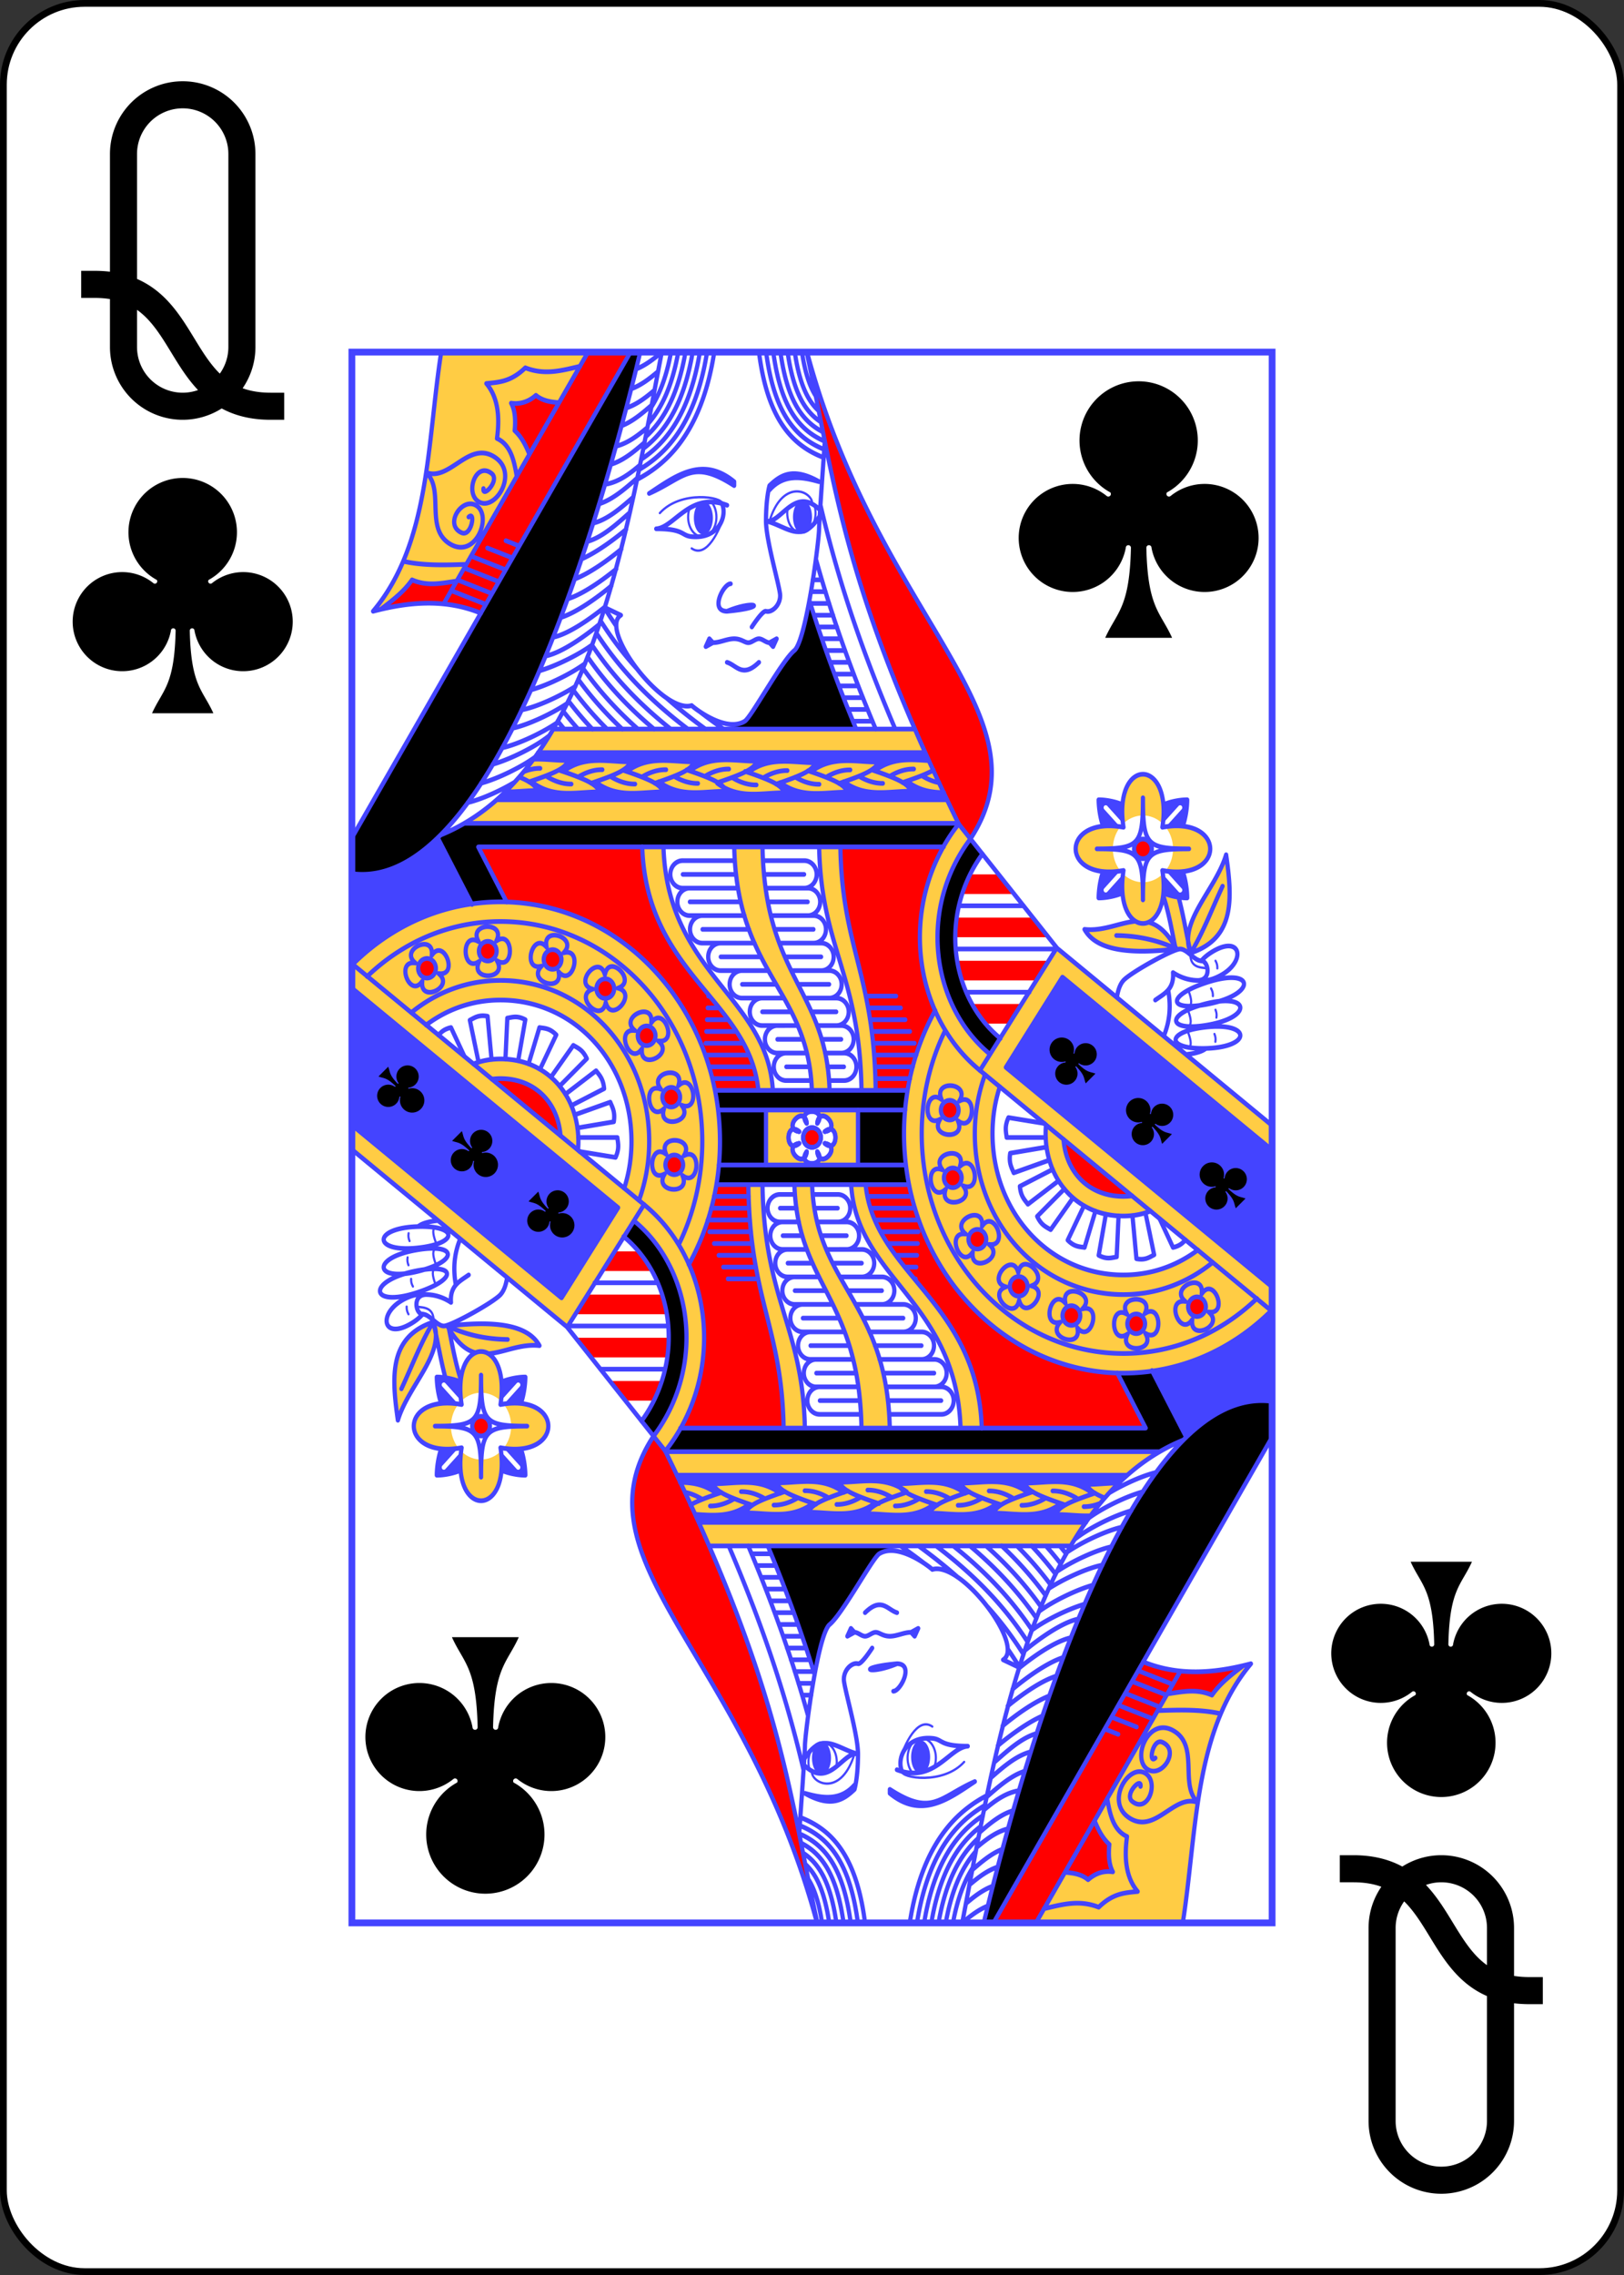
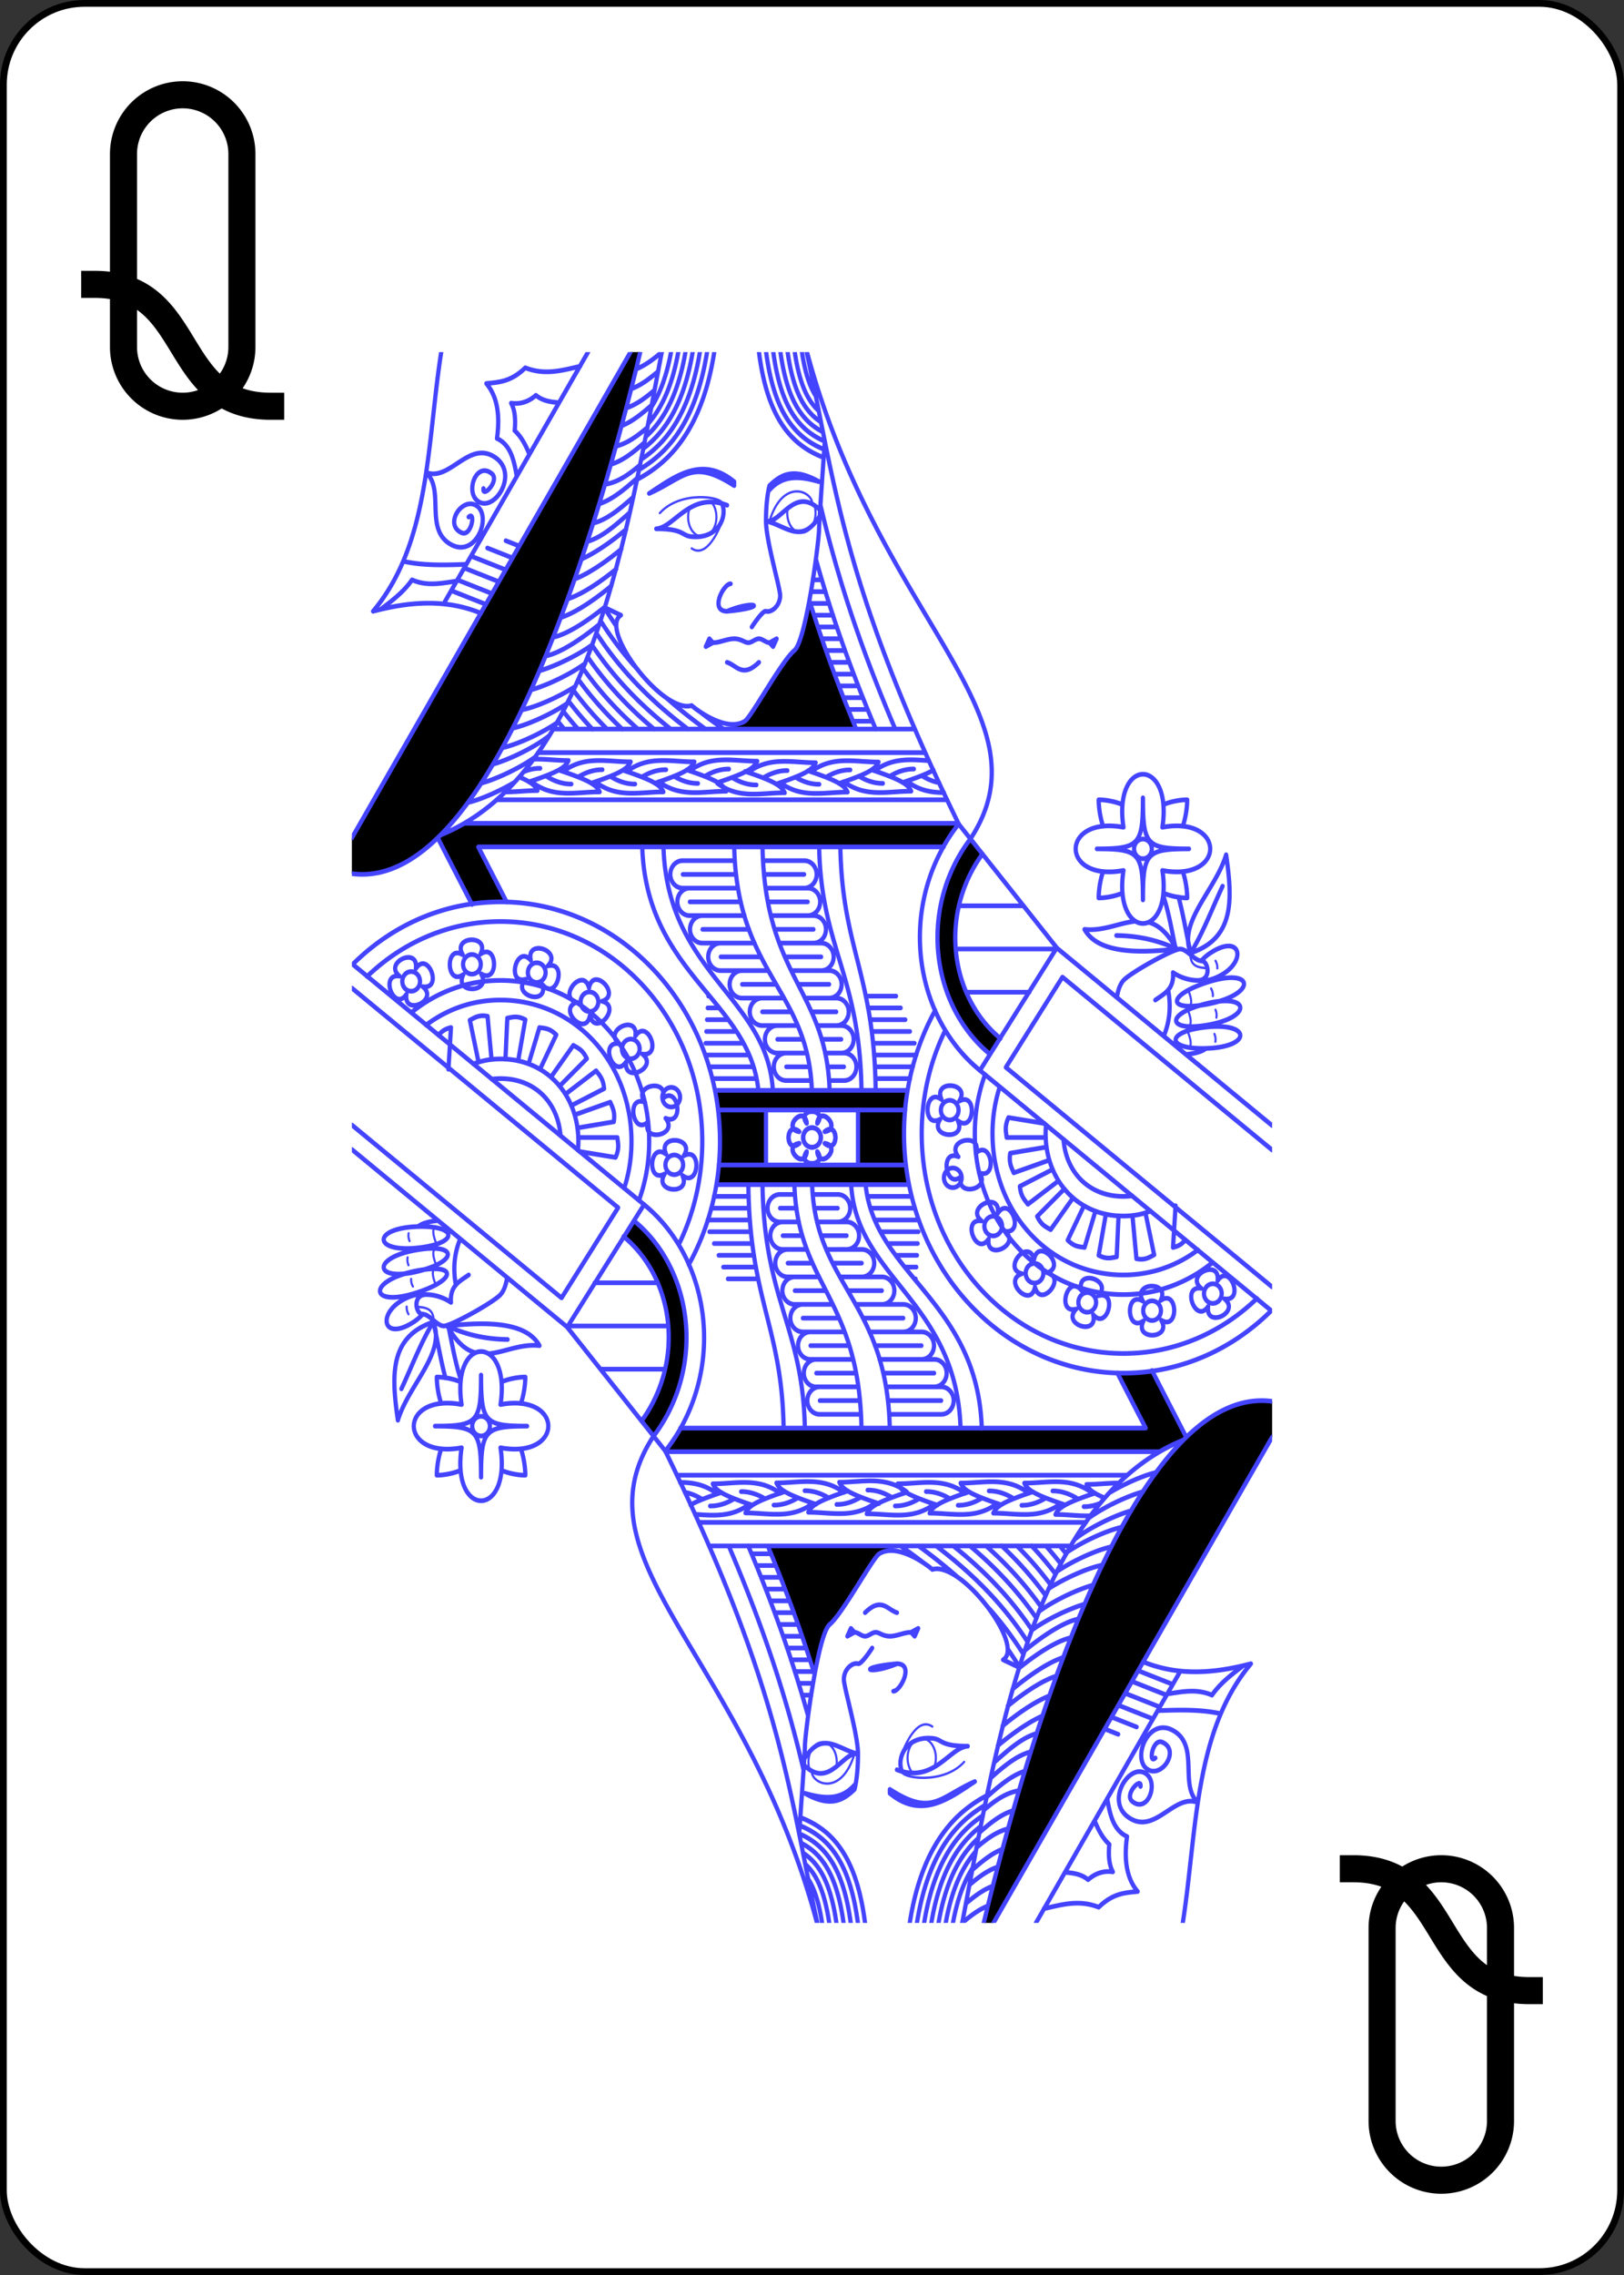
<svg xmlns="http://www.w3.org/2000/svg" xmlns:xlink="http://www.w3.org/1999/xlink" width="240" height="336" class="card" preserveAspectRatio="none" viewBox="-120 -168 240 336">
  <rect x="-120" y="-168" width="240" height="336" fill="#333333" stroke="none" />
  <defs>
    <symbol id="h" preserveAspectRatio="xMinYMid" viewBox="-500 -500 1000 1000">
      <path fill="none" stroke="#000" stroke-linecap="square" stroke-miterlimit="1.5" stroke-width="80" d="M-260 100c300 0 220 360 520 360M-175 0v-285a175 175 0 0 1 350 0v570a175 175 0 0 1-350 0Z" />
    </symbol>
    <symbol id="a" preserveAspectRatio="xMinYMid" viewBox="-600 -600 1200 1200">
-       <path d="M30 150c5 235 55 250 100 350h-260c45-100 95-115 100-350a10 10 0 0 0-20 0 210 210 0 1 1-74-201 10 10 0 0 0 14-14 230 230 0 1 1 220 0 10 10 0 0 0 14 14 210 210 0 1 1-74 201 10 10 0 0 0-20 0Z" />
-     </symbol>
+       </symbol>
    <symbol id="g" preserveAspectRatio="none" viewBox="0 0 1300 2000">
      <path fill="none" stroke="#44F" stroke-linecap="round" stroke-linejoin="round" stroke-width="3" d="M1184.474 767.204c.35 15.415 12.041 16.451 23.906 17.267m-26.929 27.27c3.625 9.318 6.247 17.207 2.045 21.087m-2.697 4.06c3.624 9.318 6.246 17.206 2.045 21.086m-2.045 6.656c3.624 9.318 6.246 17.206 2.045 21.086m30.873-75.44c1.874 2.948 2.833 6.142 2.593 9.658m3.69 17.471c1.457 3.175 1.974 6.47 1.26 9.92m-2.772 20.86c1.483 3.164 2.027 6.454 1.341 9.91M1220 775c1.874 2.948 2.833 6.142 2.593 9.658M435 205c29.854-29.76 89.915-20.22 87.766-12.15M480 250c21.575 13.39 40-25 45-40m65 5c17.561-51.28 55-40 60-25m-142.611.373C512.025 194.95 515 202.04 515 210c0 13.807-8.954 25-20 25s-20-11.193-20-25c0-4.329.88-8.4 2.429-11.95m176.057-2.61c.976 2.946 1.514 6.174 1.514 9.56 0 13.807-8.954 25-20 25s-20-11.193-20-25c0-2.248.237-4.427.683-6.5" />
      <use xlink:href="#a" width="90" height="90" transform="scale(1 .901) rotate(-45 1683.787 -650.808)" />
      <use xlink:href="#a" width="90" height="90" transform="scale(1 .901) rotate(-45 1840.947 -738.445)" />
      <use xlink:href="#a" width="90" height="90" transform="scale(1 .901) rotate(-45 2002.806 -818.48)" />
    </symbol>
    <symbol id="f" preserveAspectRatio="none" viewBox="0 0 1300 2000">
-       <path fill="none" stroke="#44F" stroke-linecap="round" stroke-linejoin="round" stroke-width="6" d="M1300 984.779 996.277 759.002m-995.08 20.56C56.29 730.138 129.566 700 210 700c171.208 0 310 136.553 310 305 0 57.29-16.055 110.892-43.98 156.687M1.931 780.02l410.831 305.396M513.054 940H784.32M1300 1190.265 923.935 910.712m71.904-152.243L887.238 914.584m116.51-118.734-79.783 114.688M857.2 600.858l138.618 157.643M886.75 914.2c-84.962-62.772-110.23-182.27-55.071-277.806a219.61 219.61 0 0 1 25.724-35.766m43.599 293.023c-74.41-55.386-96.537-160.12-47.672-244.758a196.282 196.282 0 0 1 20.404-28.981m130.466 176.13L1300 1015.93M916.148 873.919c-64.205-47.79-83.715-138.13-40.949-212.204a171.568 171.568 0 0 1 15.701-22.767M995.058 760H853.114m95.79-55H857.47m99.563 110h-89.114m-11.03-215H158.867m682.056-30H204.844M810 510H262.997m532.063-30H284.483M642.495.16C676.82 141.572 688.844 258.106 795.312 480c17.86 37.224 38.378 77.412 62.106 121.18M835.988 630H179.392m510.7.29c2.322 128.344 47.798 162.203 49.837 309.394M660.11 630.29c2.786 128.344 57.358 162.203 59.805 309.394m-139.813-309.57c3.4 166.063 90.389 181.846 94.73 309.83M540.125 630.107c4.041 161.398 104.662 181.69 109.68 309.838M440.176 630.1c5.674 161.472 146.941 190.921 154.51 309.865M410.168 629.718C415.8 791.533 561.637 825.511 574.25 939.976M517.651 965h263.766M509.15 925h62.516m-67.084-15h62.916m-68.365-15h62.156m-61.451-15h53.32m-52.351-15h42.537m-41.57-15h30.052m-29.084-15h16.242m220.46 90h48.93m-49.563-15h53.464m-54.566-15h59.408m-60.902-15h58.568m-60.4-15h53.879m-56.23-15h49.706m-52.54-15h46.019m-49.254-15h42.732m-264.986 0h1.69m773.084 385.026C1228.267 1248.566 1162.43 1275 1090 1275c-157.915 0-285-125.286-285-280 0-47.532 11.992-92.13 33.2-131.287m377.734 295.368C1180.984 1184.775 1137.86 1200 1090 1200c-118.247 0-210-91.356-210-205 0-26.728 5.074-51.778 14.4-74.884m207.659 154.16A98.326 98.326 0 0 1 1090 1075c-49.23 0-81.28-31.039-84.697-72.551m122.875 91.256c-11.593 4.074-24.306 6.295-38.178 6.295-65.355 0-110-46.117-110-105 0-3.776.184-7.432.545-10.984m214.543 159.189C1165.452 1163.257 1129.736 1175 1090 1175c-105.024 0-185-80.047-185-180 0-21.157 3.582-40.966 10.251-59.442M657.5 981.893c3.536-24.748 35.355 7.072 10.607 10.607 20-15 20 30 0 15 24.748 3.535-7.072 35.355-10.607 10.607 15 20-30 20-15 0-3.536 24.748-35.355-7.072-10.607-10.607-20 15-20-30 0-15-24.748-3.535 7.072-35.355 10.607-10.607-15-20 30-20 15 0v0m5 18.107a12.5 12.5 0 0 1-12.5 12.5 12.5 12.5 0 0 1-12.5-12.5 12.5 12.5 0 0 1 12.5-12.5 12.5 12.5 0 0 1 12.5 12.5v0M585 965v70M218.77 700.347l-40.142-70.248m-8.876 73.217-48.074-84.13M393.636 0 0 618.572m182.285-286.111C132.42 314.002 81.425 317.784 30 330c80.68-86.71 76.097-214.288 96.231-330.019M333.636 0 129.95 320.08M407.504-.494C347.657 225.87 197.332 687.942.002 664.067M437.92-.377c-48.183 224.09-98.68 536.286-312.233 615.102m14.684-311.021 48.889 17.46m-40.186-31.137 48.889 17.46m-39.26-32.593 48.89 17.46m-39.26-32.592 48.89 17.46M191.5 249.464l35.352 12.626m-9.352-21.912 18.98 6.78M41.885 326.783C57.688 315.967 73.403 305.062 85 290c21.74 8.59 42.457 4.21 63.307 1.516m-75.32-25.09c27.732 5.564 57.993 4.791 88.322 3.845m-55.958-116.504c25.887 22.417-3.06 72.378 34.649 91.233 36.056 18.028 59.083-37.958 35-50-20-10-45 25-20 35 14.131 5.652 20.131-28.64 10-20m-59.846-56.655c33.418 11.492 60.155-41.413 96.812-19.505 34.602 20.68-.183 70.226-23.296 56.412-19.193-11.471-3.156-51.381 18.73-35.696 12.37 8.866-13.3 32.383-11.472 19.194m47.025-15.329c-3.78-20.768-8.86-40.451-27.953-48.421 4.185-27.894 1.423-52.339-15-70 17.356-1.619 34.466-1.97 55-20 27.97 9.93 52.531 3.199 77.423-1.913m-71.645 112.064C245.718 118.856 239.783 108.146 230 100c1.504-14.349.287-26.396-5-35 8.496 1.206 21.772.599 35-10 8.99 6.928 20.596 8.627 32.671 9.386m101.824-17.5c13.934-4.564 26.21-13.093 38.204-22.301M387.56 71.24c14.724-4.38 27.57-13.257 40.103-22.878m-46.771 45.55c15.638-5.458 29.215-15.852 42.72-26.42m-50.69 52.46c16.64-3.748 30.812-13.406 44.6-23.982m-51.607 46.988c17.686-4.808 32.63-16.179 47.474-27.792m-55.862 53.275c18.785-2.66 34.356-13.013 49.436-24.542m-57.627 49.312c19.367-5.353 37.923-20.228 54.055-33.012m-62.58 57.627c20.311-4.34 39.846-19.82 56.769-33.234m-65.085 56.598c21.754-5.309 42.553-23.03 60.13-36.835m-68.21 59.166c21.962-8.66 47.288-25.829 63.013-37.795m-72.66 63.264c22.178-7.637 48.957-25.45 65.936-38.21m-75.948 63.53c22.09-6.185 50.267-24.47 68.662-38.076m-78.402 61.753c23.379-6.631 53.475-26.685 71.603-40.397m-82.384 65.53c22.643-4.32 53.99-24.473 73.969-39.227m-84.628 63.1c23.43-4.181 56.539-25.802 76.566-40.791m-85.34 59.673c24.058-6.308 56.529-20.98 74.84-33.277m-86.67 57.494c24.159-6.008 57.732-21.061 76.538-33.655m-89.718 59.146c21.064-3.606 53.839-17.136 75.832-29.886m-88.627 53.231c22.278-4.36 55.94-18.662 77.111-31.55m-91.729 56.474c22.428-4.476 56.123-18.85 77.147-31.73m-90.402 52.679c26.144-6.728 62.615-23.588 79.85-36.518m-96.412 60.66c24.045-5.903 57.634-20.912 76.61-33.53m-95.367 58.145c19.156-4.09 45.852-14.943 66.056-25.885m432.016-353.127c20.527 78.558 49.89 167.389 105.544 285.038m-99.268-366.296C665.263 149.955 660 217.745 660 225c0 15-18.164 142.538-35 155-17.901 13.25-60.727 84.764-70 90-25.806 14.57-68.62-14.676-75-20-40.525 11.388-131.542-97.081-100-115l-23.233-9.957m299.098-60.225c19.063 61.807 45.052 131.477 84.196 215.326M646.267 316.05c16.73 48.809 37.961 102.625 66.08 163.751m23.077-9.8H707.98m20.586-15h-27.271m20.601-15H694.61m20.729-15h-27.11m20.75-15h-26.994m20.737-15h-26.98m20.956-15h-26.806m20.853-15h-26.652m21.127-15h-26.82m21.32-15h-26.68m21.18-15h-26.54m21.342-15h-20.006m14.841-15h-12.789M403.081 403.57c-18.422-18.29-35.836-38.597-51.878-61.653m148.444 138.168c-18.847-12.399-37.352-25.483-55.242-39.8m30.36 39.804c-47.3-32.467-91.934-70.275-129.443-122.353m105.179 122.33c-40.394-29.087-78.457-62.841-111.306-107.038m87.88 107.123c-33.897-25.697-65.875-55.24-94.156-92.186m71.145 92.047c-27.67-22.177-53.863-47.313-77.567-77.435m55.644 77.61c-22.013-18.661-42.964-39.45-62.318-63.437m40.674 63.27c-16.626-14.96-32.567-31.29-47.58-49.479m26.999 49.678c-11.772-11.229-23.16-23.225-34.075-36.172m13.697 35.966a452.267 452.267 0 0 1-21.063-22.871m1.508 22.885a448.413 448.413 0 0 1-9.163-10.177m82.606-121.223a437.787 437.787 0 0 1-16.237-22.58M525 480c-11.007-6.987-21.924-14.154-32.698-21.608M400 550c-11.508.084-22.758-3.17-33.797-9.171m-21.337 6.983c30.73 20.833 63.195 12.01 95.134 12.188-4.364-9.305-15.999-15.118-55.824-27.242m59.589-1.052c-11.508-.084-22.758 3.17-33.797 9.172m-21.337-6.984c30.73-20.833 63.195-12.01 95.134-12.188-4.364 9.305-15.999 15.118-55.824 27.242m60.856.223c-11.508.085-22.758-3.17-33.797-9.171m-21.337 6.983c30.73 20.833 63.195 12.011 95.134 12.188-4.365-9.304-15.999-15.118-55.825-27.241m59.59-1.052c-11.508-.085-22.758 3.17-33.797 9.17m-21.337-6.983c30.73-20.832 63.195-12.01 95.134-12.187-4.365 9.304-15.999 15.118-55.825 27.241m54.632 2.987c-11.508.084-22.758-3.17-33.797-9.171m-21.337 6.983c30.73 20.833 63.195 12.01 95.134 12.188-4.365-9.305-15.999-15.118-55.825-27.242m59.59-1.052c-11.508-.084-22.758 3.17-33.797 9.171M560 535c30.73-20.833 63.195-12.01 95.134-12.188-4.365 9.305-15.999 15.118-55.825 27.242m60.856.223c-11.507.085-22.758-3.17-33.796-9.171m-21.337 6.983c30.729 20.833 63.195 12.01 95.133 12.188-4.364-9.305-15.998-15.118-55.824-27.241m59.59-1.053c-11.508-.084-22.759 3.17-33.797 9.172m-21.337-6.984c30.729-20.832 63.195-12.01 95.133-12.188-4.364 9.305-15.998 15.119-55.824 27.242m61.926-.103c-11.508.085-22.758-3.17-33.797-9.17m-21.337 6.983c30.73 20.832 63.195 12.01 95.134 12.187-4.365-9.304-15.999-15.118-55.825-27.241m59.59-1.052c-11.508-.085-22.758 3.17-33.797 9.171m-21.337-6.983c24.743-16.775 50.612-14.323 76.425-12.824m6.442 11.997c-8.332 4.473-21.699 9.226-43.558 15.88M310 550c-11.508.084-22.758-3.17-33.797-9.171m-21.337 6.983c30.73 20.833 63.195 12.01 95.134 12.188-4.364-9.305-15.999-15.118-55.824-27.242m59.589-1.052c-11.508-.084-22.758 3.17-33.797 9.172m-21.337-6.984c30.73-20.833 63.195-12.01 95.134-12.188-4.364 9.305-15.999 15.118-55.824 27.242m-81.051-30.57c16.295-.55 32.754 1.71 49.076 1.62-4.365 9.304-15.999 15.118-55.825 27.241m15.825-17.242c-7.814-.057-15.508 1.425-23.098 4.26m-24.292 25.74c14.509-.011 29.121-1.786 43.625-1.706-2.956-6.3-9.244-11-25.362-17.142m592.724 7.134c-7.888-1.32-15.66-4.163-23.328-8.332m-21.337 6.984c16.734 11.344 33.982 13.895 51.38 13.894m145.15 451.33L930 1020c-2.197 12.537 1.914 18.21 5 25l50.346-16.208m4.7 11.785-46.358 21.575c1.13 12.677 6.571 17.091 11.312 22.848l43.33-29.894m8.274 10.27-38.486 35.02c5.78 11.34 12.476 13.403 19.023 16.974l31.678-40.556m15.46 9.975-23.009 43.889c9.355 8.63 16.35 8.244 23.73 9.322l15.424-46.379m14.7 3.961L1055 1150c11.46 5.538 18.041 3.134 25.415 2.02l2.627-52.328m19.638-.41 5.642 55.094c12.536 2.204 18.212-1.903 25.003-4.985l-12.3-53.516M978.19 982.094l-50.64-7.461c-5.776 11.342-3.51 17.971-2.55 25.367h55.238m-123.224-33.837a12.5 12.5 0 0 1-13.44 11.483 12.5 12.5 0 0 1-11.483-13.44 12.5 12.5 0 0 1 13.44-11.483 12.5 12.5 0 0 1 11.483 13.44v0m-25.901 10.505c-26.097 12.998-21.794-41.833 1.956-24.923-12.998-26.097 41.833-21.794 24.923 1.956 26.097-12.998 21.794 41.834-1.956 24.923 12.998 26.098-41.833 21.794-24.923-1.956v0m30.079 72.445a12.5 12.5 0 0 1-10.094 14.512 12.5 12.5 0 0 1-14.512-10.093 12.5 12.5 0 0 1 10.093-14.513 12.5 12.5 0 0 1 14.513 10.094v0m-22.397 16.722c-21.955 19.182-31.677-34.952-4.419-24.607-19.183-21.955 34.952-31.676 24.606-4.418 21.956-19.183 31.677 34.951 4.42 24.606 19.182 21.955-34.952 31.676-24.607 4.419v0m56.286 58.754a12.5 12.5 0 0 1-6.573 16.41 12.5 12.5 0 0 1-16.41-6.573 12.5 12.5 0 0 1 6.572-16.41 12.5 12.5 0 0 1 16.41 6.573v0m-18.064 21.329c-17.08 23.627-38.723-26.936-9.837-22.983-23.628-17.081 26.935-38.723 22.983-9.837 17.08-23.628 38.723 26.935 9.837 22.983 23.627 17.08-26.936 38.723-22.983 9.837v0m73.467 34.476a12.5 12.5 0 0 1 .62 17.667 12.5 12.5 0 0 1-17.666.62 12.5 12.5 0 0 1-.62-17.666 12.5 12.5 0 0 1 17.666-.62v0m-7.902 26.81c-6.074 28.515-46.306-8.987-18.288-17.046-28.515-6.074 8.987-46.306 17.046-18.288 6.074-28.515 46.306 8.987 18.288 17.046 28.515 6.074-8.987 46.306-17.046 18.288v0m77.419 7.49a12.5 12.5 0 0 1 8.413 15.548 12.5 12.5 0 0 1-15.547 8.414 12.5 12.5 0 0 1-8.413-15.547 12.5 12.5 0 0 1 15.547-8.414v0m4.847 27.527c7.242 28.241-45.47 12.547-23.96-7.133-28.242 7.243-12.548-45.47 7.133-23.96-7.243-28.242 45.47-12.548 23.96 7.133 28.241-7.243 12.547 45.47-7.133 23.96v0m82.735-17.506a12.5 12.5 0 0 1 12.908 12.077 12.5 12.5 0 0 1-12.078 12.909 12.5 12.5 0 0 1-12.908-12.078 12.5 12.5 0 0 1 12.078-12.908v0m13.324 24.57c15.823 24.488-39.147 26.316-24.986.831-24.488 15.823-26.317-39.146-.832-24.986-15.823-24.487 39.147-26.316 24.987-.831 24.487-15.823 26.315 39.147.83 24.986v0m68.106-45.35a12.5 12.5 0 0 1 16.367 6.68 12.5 12.5 0 0 1-6.681 16.367 12.5 12.5 0 0 1-16.367-6.681 12.5 12.5 0 0 1 6.681-16.367v0m21.21 18.205c23.514 17.236-27.19 38.545-23.048 9.686-17.236 23.514-38.545-27.19-9.686-23.048-23.514-17.236 27.19-38.545 23.048-9.686 17.236-23.514 38.544 27.19 9.686 23.048v0m-69.045-118.563L1160 1140c9.205-1.875 13.674-5.58 17.47-9.545M642.958.142c101.868 342.195 345.912 461.413 230.776 619.77M1090 605c-15-90 70-90 55 0 90-15 90 70 0 55 15 90-70 90-55 0-90 15-90-70 0-55v0m27.5-37.5c0 60 5 65 65 65-60 0-65 5-65 65 0-60-5-65-65-65 60 0 65-5 65-65v0m12.5 65a12.5 12.5 0 0 1-12.5 12.5 12.5 12.5 0 0 1-12.5-12.5 12.5 12.5 0 0 1 12.5-12.5 12.5 12.5 0 0 1 12.5 12.5v0m-68.718-28.86C1057.788 595.19 1055 581.2 1055 570c11.201 0 25.19 2.788 33.64 6.282m57.72 0c8.45-3.494 22.439-6.282 33.64-6.282 0 11.201-2.788 25.19-6.282 33.64m-112.436 57.72C1057.788 669.81 1055 683.8 1055 695c11.201 0 25.19-2.788 33.64-6.282m57.72 0c8.45 3.494 22.439 6.282 33.64 6.282 0-11.201-2.788-25.19-6.282-33.64m-93 160.423c1.01-6.686 3.44-15.94 9.282-21.783 10-10 70-40 80-40s20 15 30 15 15 25-5 25-35-10-35-10c1.742 21.62-12.85 27.104-25 35m18.114-12.771c4.683 23.139 1.313 41.743-5.947 58.157M1200 805c75-25 81.847 11.93 10 25-55 10.005-59.523-8.492-10-25v0m-1.8 26.716c70.635-18.93 77.553 15.292 8.552 25.39-52.822 7.73-56.804-12.458-8.552-25.39v0m1.096 28.595c71.882-9.683 74.715 25.171 5.475 26.3-53.004.864-54.577-19.685-5.475-26.3v0m.6-85.086c3.317-3.587 7.775-7.17 13.406-10.444 45.03-26.181 52.14 14.277 7.593 31.666-9.145 3.569-16.143 4.233-20.895 2.949M1185 765c-18.207-39.306 35-80 50-125 8.442 53.825 13.58 106.05-50 125v0m0 0c17.822-26.387 30.237-56.503 45-85m-104.14 46.04c13.272 3.425 26.206 12.942 39.14 33.96-62.532 6.437-112.583 3.272-130-25 25.777 2.578 48.897-8.134 70.729-10.21M1165 760c-24.02-10.251-51.599-16.772-85-17.184m-413.482-608.5c-18.879-6.562-35.786-16.162-50.088-31.494-19.19-20.57-34.207-52.086-41.326-102.76m92.18 123.927c-16.648-6.091-31.147-14.702-43.542-27.989-17.305-18.55-31.528-47.449-38.528-95.88m82.87 113.503c-14.338-5.566-26.503-13.16-37.03-24.443C615.61 72.623 602.197 46.31 595.33.175m67.196 88.792c-6.295-3.644-11.793-8.014-16.845-13.43C633.874 62.881 622.123 41.64 615.573.255m49.737 101.366c-10.353-4.768-19.137-10.896-26.943-19.264-13.611-14.59-26.2-38.348-32.918-82.136m54.002 74.55a64.334 64.334 0 0 1-6.459-6.056C642.96 57.96 632.065 39.195 625.703.27M511.871.155c-9.112 52.945-27.571 93.811-54.968 123.18-16.31 17.485-34.99 29.932-54.087 38.913M501.725.145c-8.96 50.73-26.61 89.007-52.135 116.369-13.336 14.296-28.342 25.032-43.923 33.185M491.572.122c-8.794 48.479-25.623 84.196-49.294 109.571-10.329 11.072-21.714 19.879-33.646 26.941M481.414.081c-8.613 46.192-24.607 79.376-46.449 102.79a139.304 139.304 0 0 1-23.16 19.91m11.371-52.895c11.807-16.758 21.41-39.17 27.669-69.743M471.25.019c-8.414 43.869-23.563 74.554-43.598 96.032a129.297 129.297 0 0 1-12.635 11.848M461.061.045c-8.456 42.736-23.376 71.372-42.434 90.983m236.61-35.342c-7.089-9.922-14.48-26.146-19.421-55.545M401.712 21.587C414.795 16.883 426.445 8.747 437.84 0M420 180c37.87-22.798 75.447-48.05 120-15v5c-60-35-70-10-120 10v0m170-10-.003 5.472C610 155 635.344 158.686 660 165c-37.171-18.904-54.466-8.26-70 5v0m0 0s-5 15-5 45c0 25 20 85 20 95 0 13.032-12.277 22.123-20 20-4.821-1.326-20 20-20 20m-30-55c-10 0-30 35-5 35 40-15 60-5 0 0m-25 35-5 10 10-5-5-5v0m95 0-5 10-5-5 10-5v0m-90 5c10 0 20-5 30-5s15 5 20 5 10-5 15-5 10 5 15 5m-60 25c13.51 3.754 21.865 20.5 45 0m-45-200c-52.197-18.082-74.36 28.531-100 30 40 0 35.054 8.73 50 10 38.304 3.254 50.908-26.427 42.668-42.342M660 200c-35-30-55 20-75 15 29.24 6.592 50 30 75-5m502.673 545.563c-4.947-21.883-9.234-43.761-16.584-63.76M1185 765c-6.227-23.877-10.324-48.418-17.233-71.138m38.081 193.091c-6.148 4.442-17.953 6.432-27.298 7.323M582.36 665h56.466m-50.994 35h55.961m-46.461 35h54.646m-40.238 35h51.09m-32.557 35h43.852m-24.943 35h34.96m-20.456 35h27.431m-19.234 35h23.13M584.552 682.5h54.275c9.762.138 17.75-7.737 17.75-17.5s-7.988-17.638-17.75-17.5H582.36m9.666 70h51.768c9.762.138 17.75-7.737 17.75-17.5s-7.988-17.638-17.75-17.5h-55.961m16.066 70h48.08c9.762.138 17.75-7.737 17.75-17.5s-7.988-17.638-17.75-17.5h-54.646m23.35 70h42.148c9.762.138 17.75-7.737 17.75-17.5s-7.988-17.638-17.75-17.5h-51.09m28.246 70h34.139c9.762.138 17.75-7.737 17.75-17.5s-7.988-17.638-17.75-17.5h-43.852m26.914 70h26.956c9.761.138 17.749-7.737 17.749-17.5s-7.988-17.638-17.75-17.5h-34.96m19.373 70h22.562c9.762.138 17.75-7.737 17.75-17.5s-7.988-17.638-17.75-17.5h-27.431m10.425 70h20.903c9.761.138 17.749-7.737 17.749-17.5s-7.988-17.638-17.75-17.5h-23.13M467.6 665h75.16m-65.219 35h71.77m-53.875 35h65.54m-39.814 35h56.842m-26.58 35h47.914m-19.48 35h40.912m-19.52 35h35.867m-23.322 35h32.81M541.008 647.5H467.6c-9.762-.138-17.75 7.737-17.75 17.5s7.988 17.638 17.75 17.5h75.16m2.69 0H477.54c-9.762-.138-17.75 7.737-17.75 17.5s7.988 17.638 17.75 17.5h71.77m5.273 0h-59.148c-9.762-.138-17.75 7.737-17.75 17.5s7.988 17.638 17.75 17.5h65.54m7.817 0h-47.63c-9.763-.138-17.75 7.737-17.75 17.5s7.987 17.638 17.75 17.5h56.84m10.364 0h-36.943c-9.762-.138-17.75 7.737-17.75 17.5s7.988 17.638 17.75 17.5h47.914m11.053 0h-30.534c-9.761-.138-17.749 7.737-17.749 17.5s7.988 17.638 17.75 17.5h40.912m9.019 0H601.25c-9.762-.138-17.75 7.737-17.75 17.5s7.988 17.638 17.75 17.5h35.867m5.516 0h-28.838c-9.762-.138-17.75 7.737-17.75 17.5s7.988 17.638 17.75 17.5h32.81" />
+       <path fill="none" stroke="#44F" stroke-linecap="round" stroke-linejoin="round" stroke-width="6" d="M1300 984.779 996.277 759.002m-995.08 20.56C56.29 730.138 129.566 700 210 700c171.208 0 310 136.553 310 305 0 57.29-16.055 110.892-43.98 156.687M1.931 780.02l410.831 305.396M513.054 940H784.32M1300 1190.265 923.935 910.712m71.904-152.243L887.238 914.584m116.51-118.734-79.783 114.688M857.2 600.858l138.618 157.643M886.75 914.2c-84.962-62.772-110.23-182.27-55.071-277.806a219.61 219.61 0 0 1 25.724-35.766m43.599 293.023c-74.41-55.386-96.537-160.12-47.672-244.758a196.282 196.282 0 0 1 20.404-28.981m130.466 176.13L1300 1015.93M916.148 873.919c-64.205-47.79-83.715-138.13-40.949-212.204a171.568 171.568 0 0 1 15.701-22.767M995.058 760H853.114m95.79-55H857.47m99.563 110h-89.114m-11.03-215H158.867m682.056-30H204.844M810 510H262.997m532.063-30H284.483M642.495.16C676.82 141.572 688.844 258.106 795.312 480c17.86 37.224 38.378 77.412 62.106 121.18M835.988 630H179.392m510.7.29c2.322 128.344 47.798 162.203 49.837 309.394M660.11 630.29c2.786 128.344 57.358 162.203 59.805 309.394m-139.813-309.57c3.4 166.063 90.389 181.846 94.73 309.83M540.125 630.107c4.041 161.398 104.662 181.69 109.68 309.838M440.176 630.1c5.674 161.472 146.941 190.921 154.51 309.865M410.168 629.718C415.8 791.533 561.637 825.511 574.25 939.976M517.651 965h263.766M509.15 925h62.516m-67.084-15h62.916m-68.365-15h62.156m-61.451-15h53.32m-52.351-15h42.537m-41.57-15h30.052m-29.084-15h16.242m220.46 90h48.93m-49.563-15h53.464m-54.566-15h59.408m-60.902-15h58.568m-60.4-15h53.879m-56.23-15h49.706m-52.54-15h46.019m-49.254-15h42.732m-264.986 0h1.69m773.084 385.026C1228.267 1248.566 1162.43 1275 1090 1275c-157.915 0-285-125.286-285-280 0-47.532 11.992-92.13 33.2-131.287m377.734 295.368C1180.984 1184.775 1137.86 1200 1090 1200c-118.247 0-210-91.356-210-205 0-26.728 5.074-51.778 14.4-74.884m207.659 154.16A98.326 98.326 0 0 1 1090 1075c-49.23 0-81.28-31.039-84.697-72.551m122.875 91.256c-11.593 4.074-24.306 6.295-38.178 6.295-65.355 0-110-46.117-110-105 0-3.776.184-7.432.545-10.984m214.543 159.189C1165.452 1163.257 1129.736 1175 1090 1175c-105.024 0-185-80.047-185-180 0-21.157 3.582-40.966 10.251-59.442M657.5 981.893c3.536-24.748 35.355 7.072 10.607 10.607 20-15 20 30 0 15 24.748 3.535-7.072 35.355-10.607 10.607 15 20-30 20-15 0-3.536 24.748-35.355-7.072-10.607-10.607-20 15-20-30 0-15-24.748-3.535 7.072-35.355 10.607-10.607-15-20 30-20 15 0v0m5 18.107a12.5 12.5 0 0 1-12.5 12.5 12.5 12.5 0 0 1-12.5-12.5 12.5 12.5 0 0 1 12.5-12.5 12.5 12.5 0 0 1 12.5 12.5v0M585 965v70M218.77 700.347l-40.142-70.248m-8.876 73.217-48.074-84.13M393.636 0 0 618.572m182.285-286.111C132.42 314.002 81.425 317.784 30 330c80.68-86.71 76.097-214.288 96.231-330.019M333.636 0 129.95 320.08M407.504-.494C347.657 225.87 197.332 687.942.002 664.067M437.92-.377c-48.183 224.09-98.68 536.286-312.233 615.102m14.684-311.021 48.889 17.46m-40.186-31.137 48.889 17.46m-39.26-32.593 48.89 17.46m-39.26-32.592 48.89 17.46M191.5 249.464l35.352 12.626m-9.352-21.912 18.98 6.78M41.885 326.783C57.688 315.967 73.403 305.062 85 290c21.74 8.59 42.457 4.21 63.307 1.516m-75.32-25.09c27.732 5.564 57.993 4.791 88.322 3.845m-55.958-116.504c25.887 22.417-3.06 72.378 34.649 91.233 36.056 18.028 59.083-37.958 35-50-20-10-45 25-20 35 14.131 5.652 20.131-28.64 10-20m-59.846-56.655c33.418 11.492 60.155-41.413 96.812-19.505 34.602 20.68-.183 70.226-23.296 56.412-19.193-11.471-3.156-51.381 18.73-35.696 12.37 8.866-13.3 32.383-11.472 19.194m47.025-15.329c-3.78-20.768-8.86-40.451-27.953-48.421 4.185-27.894 1.423-52.339-15-70 17.356-1.619 34.466-1.97 55-20 27.97 9.93 52.531 3.199 77.423-1.913m-71.645 112.064C245.718 118.856 239.783 108.146 230 100c1.504-14.349.287-26.396-5-35 8.496 1.206 21.772.599 35-10 8.99 6.928 20.596 8.627 32.671 9.386m101.824-17.5c13.934-4.564 26.21-13.093 38.204-22.301M387.56 71.24c14.724-4.38 27.57-13.257 40.103-22.878m-46.771 45.55c15.638-5.458 29.215-15.852 42.72-26.42m-50.69 52.46c16.64-3.748 30.812-13.406 44.6-23.982m-51.607 46.988c17.686-4.808 32.63-16.179 47.474-27.792m-55.862 53.275c18.785-2.66 34.356-13.013 49.436-24.542m-57.627 49.312c19.367-5.353 37.923-20.228 54.055-33.012m-62.58 57.627c20.311-4.34 39.846-19.82 56.769-33.234m-65.085 56.598c21.754-5.309 42.553-23.03 60.13-36.835m-68.21 59.166c21.962-8.66 47.288-25.829 63.013-37.795m-72.66 63.264c22.178-7.637 48.957-25.45 65.936-38.21m-75.948 63.53c22.09-6.185 50.267-24.47 68.662-38.076m-78.402 61.753c23.379-6.631 53.475-26.685 71.603-40.397m-82.384 65.53c22.643-4.32 53.99-24.473 73.969-39.227m-84.628 63.1c23.43-4.181 56.539-25.802 76.566-40.791m-85.34 59.673c24.058-6.308 56.529-20.98 74.84-33.277m-86.67 57.494c24.159-6.008 57.732-21.061 76.538-33.655m-89.718 59.146c21.064-3.606 53.839-17.136 75.832-29.886m-88.627 53.231c22.278-4.36 55.94-18.662 77.111-31.55m-91.729 56.474c22.428-4.476 56.123-18.85 77.147-31.73m-90.402 52.679c26.144-6.728 62.615-23.588 79.85-36.518m-96.412 60.66c24.045-5.903 57.634-20.912 76.61-33.53m-95.367 58.145c19.156-4.09 45.852-14.943 66.056-25.885m432.016-353.127c20.527 78.558 49.89 167.389 105.544 285.038m-99.268-366.296C665.263 149.955 660 217.745 660 225c0 15-18.164 142.538-35 155-17.901 13.25-60.727 84.764-70 90-25.806 14.57-68.62-14.676-75-20-40.525 11.388-131.542-97.081-100-115l-23.233-9.957m299.098-60.225c19.063 61.807 45.052 131.477 84.196 215.326M646.267 316.05c16.73 48.809 37.961 102.625 66.08 163.751m23.077-9.8H707.98m20.586-15h-27.271m20.601-15H694.61m20.729-15h-27.11m20.75-15h-26.994m20.737-15h-26.98m20.956-15h-26.806m20.853-15h-26.652m21.127-15h-26.82m21.32-15h-26.68m21.18-15h-26.54m21.342-15h-20.006m14.841-15h-12.789M403.081 403.57c-18.422-18.29-35.836-38.597-51.878-61.653m148.444 138.168c-18.847-12.399-37.352-25.483-55.242-39.8m30.36 39.804c-47.3-32.467-91.934-70.275-129.443-122.353m105.179 122.33c-40.394-29.087-78.457-62.841-111.306-107.038m87.88 107.123c-33.897-25.697-65.875-55.24-94.156-92.186m71.145 92.047c-27.67-22.177-53.863-47.313-77.567-77.435m55.644 77.61c-22.013-18.661-42.964-39.45-62.318-63.437m40.674 63.27c-16.626-14.96-32.567-31.29-47.58-49.479m26.999 49.678c-11.772-11.229-23.16-23.225-34.075-36.172m13.697 35.966a452.267 452.267 0 0 1-21.063-22.871m1.508 22.885a448.413 448.413 0 0 1-9.163-10.177m82.606-121.223a437.787 437.787 0 0 1-16.237-22.58M525 480c-11.007-6.987-21.924-14.154-32.698-21.608M400 550c-11.508.084-22.758-3.17-33.797-9.171m-21.337 6.983c30.73 20.833 63.195 12.01 95.134 12.188-4.364-9.305-15.999-15.118-55.824-27.242m59.589-1.052c-11.508-.084-22.758 3.17-33.797 9.172m-21.337-6.984c30.73-20.833 63.195-12.01 95.134-12.188-4.364 9.305-15.999 15.118-55.824 27.242m60.856.223c-11.508.085-22.758-3.17-33.797-9.171m-21.337 6.983c30.73 20.833 63.195 12.011 95.134 12.188-4.365-9.304-15.999-15.118-55.825-27.241m59.59-1.052c-11.508-.085-22.758 3.17-33.797 9.17m-21.337-6.983c30.73-20.832 63.195-12.01 95.134-12.187-4.365 9.304-15.999 15.118-55.825 27.241m54.632 2.987c-11.508.084-22.758-3.17-33.797-9.171m-21.337 6.983c30.73 20.833 63.195 12.01 95.134 12.188-4.365-9.305-15.999-15.118-55.825-27.242m59.59-1.052c-11.508-.084-22.758 3.17-33.797 9.171M560 535c30.73-20.833 63.195-12.01 95.134-12.188-4.365 9.305-15.999 15.118-55.825 27.242m60.856.223c-11.507.085-22.758-3.17-33.796-9.171m-21.337 6.983c30.729 20.833 63.195 12.01 95.133 12.188-4.364-9.305-15.998-15.118-55.824-27.241m59.59-1.053c-11.508-.084-22.759 3.17-33.797 9.172m-21.337-6.984c30.729-20.832 63.195-12.01 95.133-12.188-4.364 9.305-15.998 15.119-55.824 27.242m61.926-.103c-11.508.085-22.758-3.17-33.797-9.17m-21.337 6.983c30.73 20.832 63.195 12.01 95.134 12.187-4.365-9.304-15.999-15.118-55.825-27.241m59.59-1.052c-11.508-.085-22.758 3.17-33.797 9.171m-21.337-6.983c24.743-16.775 50.612-14.323 76.425-12.824m6.442 11.997c-8.332 4.473-21.699 9.226-43.558 15.88M310 550c-11.508.084-22.758-3.17-33.797-9.171m-21.337 6.983c30.73 20.833 63.195 12.01 95.134 12.188-4.364-9.305-15.999-15.118-55.824-27.242m59.589-1.052c-11.508-.084-22.758 3.17-33.797 9.172m-21.337-6.984c30.73-20.833 63.195-12.01 95.134-12.188-4.364 9.305-15.999 15.118-55.824 27.242m-81.051-30.57c16.295-.55 32.754 1.71 49.076 1.62-4.365 9.304-15.999 15.118-55.825 27.241m15.825-17.242c-7.814-.057-15.508 1.425-23.098 4.26m-24.292 25.74c14.509-.011 29.121-1.786 43.625-1.706-2.956-6.3-9.244-11-25.362-17.142m592.724 7.134c-7.888-1.32-15.66-4.163-23.328-8.332m-21.337 6.984c16.734 11.344 33.982 13.895 51.38 13.894m145.15 451.33L930 1020c-2.197 12.537 1.914 18.21 5 25l50.346-16.208m4.7 11.785-46.358 21.575c1.13 12.677 6.571 17.091 11.312 22.848l43.33-29.894m8.274 10.27-38.486 35.02c5.78 11.34 12.476 13.403 19.023 16.974l31.678-40.556m15.46 9.975-23.009 43.889c9.355 8.63 16.35 8.244 23.73 9.322l15.424-46.379m14.7 3.961L1055 1150c11.46 5.538 18.041 3.134 25.415 2.02l2.627-52.328m19.638-.41 5.642 55.094c12.536 2.204 18.212-1.903 25.003-4.985l-12.3-53.516M978.19 982.094l-50.64-7.461c-5.776 11.342-3.51 17.971-2.55 25.367h55.238m-123.224-33.837a12.5 12.5 0 0 1-13.44 11.483 12.5 12.5 0 0 1-11.483-13.44 12.5 12.5 0 0 1 13.44-11.483 12.5 12.5 0 0 1 11.483 13.44v0m-25.901 10.505c-26.097 12.998-21.794-41.833 1.956-24.923-12.998-26.097 41.833-21.794 24.923 1.956 26.097-12.998 21.794 41.834-1.956 24.923 12.998 26.098-41.833 21.794-24.923-1.956v0m30.079 72.445a12.5 12.5 0 0 1-10.094 14.512 12.5 12.5 0 0 1-14.512-10.093 12.5 12.5 0 0 1 10.093-14.513 12.5 12.5 0 0 1 14.513 10.094v0c-21.955 19.182-31.677-34.952-4.419-24.607-19.183-21.955 34.952-31.676 24.606-4.418 21.956-19.183 31.677 34.951 4.42 24.606 19.182 21.955-34.952 31.676-24.607 4.419v0m56.286 58.754a12.5 12.5 0 0 1-6.573 16.41 12.5 12.5 0 0 1-16.41-6.573 12.5 12.5 0 0 1 6.572-16.41 12.5 12.5 0 0 1 16.41 6.573v0m-18.064 21.329c-17.08 23.627-38.723-26.936-9.837-22.983-23.628-17.081 26.935-38.723 22.983-9.837 17.08-23.628 38.723 26.935 9.837 22.983 23.627 17.08-26.936 38.723-22.983 9.837v0m73.467 34.476a12.5 12.5 0 0 1 .62 17.667 12.5 12.5 0 0 1-17.666.62 12.5 12.5 0 0 1-.62-17.666 12.5 12.5 0 0 1 17.666-.62v0m-7.902 26.81c-6.074 28.515-46.306-8.987-18.288-17.046-28.515-6.074 8.987-46.306 17.046-18.288 6.074-28.515 46.306 8.987 18.288 17.046 28.515 6.074-8.987 46.306-17.046 18.288v0m77.419 7.49a12.5 12.5 0 0 1 8.413 15.548 12.5 12.5 0 0 1-15.547 8.414 12.5 12.5 0 0 1-8.413-15.547 12.5 12.5 0 0 1 15.547-8.414v0m4.847 27.527c7.242 28.241-45.47 12.547-23.96-7.133-28.242 7.243-12.548-45.47 7.133-23.96-7.243-28.242 45.47-12.548 23.96 7.133 28.241-7.243 12.547 45.47-7.133 23.96v0m82.735-17.506a12.5 12.5 0 0 1 12.908 12.077 12.5 12.5 0 0 1-12.078 12.909 12.5 12.5 0 0 1-12.908-12.078 12.5 12.5 0 0 1 12.078-12.908v0m13.324 24.57c15.823 24.488-39.147 26.316-24.986.831-24.488 15.823-26.317-39.146-.832-24.986-15.823-24.487 39.147-26.316 24.987-.831 24.487-15.823 26.315 39.147.83 24.986v0m68.106-45.35a12.5 12.5 0 0 1 16.367 6.68 12.5 12.5 0 0 1-6.681 16.367 12.5 12.5 0 0 1-16.367-6.681 12.5 12.5 0 0 1 6.681-16.367v0m21.21 18.205c23.514 17.236-27.19 38.545-23.048 9.686-17.236 23.514-38.545-27.19-9.686-23.048-23.514-17.236 27.19-38.545 23.048-9.686 17.236-23.514 38.544 27.19 9.686 23.048v0m-69.045-118.563L1160 1140c9.205-1.875 13.674-5.58 17.47-9.545M642.958.142c101.868 342.195 345.912 461.413 230.776 619.77M1090 605c-15-90 70-90 55 0 90-15 90 70 0 55 15 90-70 90-55 0-90 15-90-70 0-55v0m27.5-37.5c0 60 5 65 65 65-60 0-65 5-65 65 0-60-5-65-65-65 60 0 65-5 65-65v0m12.5 65a12.5 12.5 0 0 1-12.5 12.5 12.5 12.5 0 0 1-12.5-12.5 12.5 12.5 0 0 1 12.5-12.5 12.5 12.5 0 0 1 12.5 12.5v0m-68.718-28.86C1057.788 595.19 1055 581.2 1055 570c11.201 0 25.19 2.788 33.64 6.282m57.72 0c8.45-3.494 22.439-6.282 33.64-6.282 0 11.201-2.788 25.19-6.282 33.64m-112.436 57.72C1057.788 669.81 1055 683.8 1055 695c11.201 0 25.19-2.788 33.64-6.282m57.72 0c8.45 3.494 22.439 6.282 33.64 6.282 0-11.201-2.788-25.19-6.282-33.64m-93 160.423c1.01-6.686 3.44-15.94 9.282-21.783 10-10 70-40 80-40s20 15 30 15 15 25-5 25-35-10-35-10c1.742 21.62-12.85 27.104-25 35m18.114-12.771c4.683 23.139 1.313 41.743-5.947 58.157M1200 805c75-25 81.847 11.93 10 25-55 10.005-59.523-8.492-10-25v0m-1.8 26.716c70.635-18.93 77.553 15.292 8.552 25.39-52.822 7.73-56.804-12.458-8.552-25.39v0m1.096 28.595c71.882-9.683 74.715 25.171 5.475 26.3-53.004.864-54.577-19.685-5.475-26.3v0m.6-85.086c3.317-3.587 7.775-7.17 13.406-10.444 45.03-26.181 52.14 14.277 7.593 31.666-9.145 3.569-16.143 4.233-20.895 2.949M1185 765c-18.207-39.306 35-80 50-125 8.442 53.825 13.58 106.05-50 125v0m0 0c17.822-26.387 30.237-56.503 45-85m-104.14 46.04c13.272 3.425 26.206 12.942 39.14 33.96-62.532 6.437-112.583 3.272-130-25 25.777 2.578 48.897-8.134 70.729-10.21M1165 760c-24.02-10.251-51.599-16.772-85-17.184m-413.482-608.5c-18.879-6.562-35.786-16.162-50.088-31.494-19.19-20.57-34.207-52.086-41.326-102.76m92.18 123.927c-16.648-6.091-31.147-14.702-43.542-27.989-17.305-18.55-31.528-47.449-38.528-95.88m82.87 113.503c-14.338-5.566-26.503-13.16-37.03-24.443C615.61 72.623 602.197 46.31 595.33.175m67.196 88.792c-6.295-3.644-11.793-8.014-16.845-13.43C633.874 62.881 622.123 41.64 615.573.255m49.737 101.366c-10.353-4.768-19.137-10.896-26.943-19.264-13.611-14.59-26.2-38.348-32.918-82.136m54.002 74.55a64.334 64.334 0 0 1-6.459-6.056C642.96 57.96 632.065 39.195 625.703.27M511.871.155c-9.112 52.945-27.571 93.811-54.968 123.18-16.31 17.485-34.99 29.932-54.087 38.913M501.725.145c-8.96 50.73-26.61 89.007-52.135 116.369-13.336 14.296-28.342 25.032-43.923 33.185M491.572.122c-8.794 48.479-25.623 84.196-49.294 109.571-10.329 11.072-21.714 19.879-33.646 26.941M481.414.081c-8.613 46.192-24.607 79.376-46.449 102.79a139.304 139.304 0 0 1-23.16 19.91m11.371-52.895c11.807-16.758 21.41-39.17 27.669-69.743M471.25.019c-8.414 43.869-23.563 74.554-43.598 96.032a129.297 129.297 0 0 1-12.635 11.848M461.061.045c-8.456 42.736-23.376 71.372-42.434 90.983m236.61-35.342c-7.089-9.922-14.48-26.146-19.421-55.545M401.712 21.587C414.795 16.883 426.445 8.747 437.84 0M420 180c37.87-22.798 75.447-48.05 120-15v5c-60-35-70-10-120 10v0m170-10-.003 5.472C610 155 635.344 158.686 660 165c-37.171-18.904-54.466-8.26-70 5v0m0 0s-5 15-5 45c0 25 20 85 20 95 0 13.032-12.277 22.123-20 20-4.821-1.326-20 20-20 20m-30-55c-10 0-30 35-5 35 40-15 60-5 0 0m-25 35-5 10 10-5-5-5v0m95 0-5 10-5-5 10-5v0m-90 5c10 0 20-5 30-5s15 5 20 5 10-5 15-5 10 5 15 5m-60 25c13.51 3.754 21.865 20.5 45 0m-45-200c-52.197-18.082-74.36 28.531-100 30 40 0 35.054 8.73 50 10 38.304 3.254 50.908-26.427 42.668-42.342M660 200c-35-30-55 20-75 15 29.24 6.592 50 30 75-5m502.673 545.563c-4.947-21.883-9.234-43.761-16.584-63.76M1185 765c-6.227-23.877-10.324-48.418-17.233-71.138m38.081 193.091c-6.148 4.442-17.953 6.432-27.298 7.323M582.36 665h56.466m-50.994 35h55.961m-46.461 35h54.646m-40.238 35h51.09m-32.557 35h43.852m-24.943 35h34.96m-20.456 35h27.431m-19.234 35h23.13M584.552 682.5h54.275c9.762.138 17.75-7.737 17.75-17.5s-7.988-17.638-17.75-17.5H582.36m9.666 70h51.768c9.762.138 17.75-7.737 17.75-17.5s-7.988-17.638-17.75-17.5h-55.961m16.066 70h48.08c9.762.138 17.75-7.737 17.75-17.5s-7.988-17.638-17.75-17.5h-54.646m23.35 70h42.148c9.762.138 17.75-7.737 17.75-17.5s-7.988-17.638-17.75-17.5h-51.09m28.246 70h34.139c9.762.138 17.75-7.737 17.75-17.5s-7.988-17.638-17.75-17.5h-43.852m26.914 70h26.956c9.761.138 17.749-7.737 17.749-17.5s-7.988-17.638-17.75-17.5h-34.96m19.373 70h22.562c9.762.138 17.75-7.737 17.75-17.5s-7.988-17.638-17.75-17.5h-27.431m10.425 70h20.903c9.761.138 17.749-7.737 17.749-17.5s-7.988-17.638-17.75-17.5h-23.13M467.6 665h75.16m-65.219 35h71.77m-53.875 35h65.54m-39.814 35h56.842m-26.58 35h47.914m-19.48 35h40.912m-19.52 35h35.867m-23.322 35h32.81M541.008 647.5H467.6c-9.762-.138-17.75 7.737-17.75 17.5s7.988 17.638 17.75 17.5h75.16m2.69 0H477.54c-9.762-.138-17.75 7.737-17.75 17.5s7.988 17.638 17.75 17.5h71.77m5.273 0h-59.148c-9.762-.138-17.75 7.737-17.75 17.5s7.988 17.638 17.75 17.5h65.54m7.817 0h-47.63c-9.763-.138-17.75 7.737-17.75 17.5s7.987 17.638 17.75 17.5h56.84m10.364 0h-36.943c-9.762-.138-17.75 7.737-17.75 17.5s7.988 17.638 17.75 17.5h47.914m11.053 0h-30.534c-9.761-.138-17.749 7.737-17.749 17.5s7.988 17.638 17.75 17.5h40.912m9.019 0H601.25c-9.762-.138-17.75 7.737-17.75 17.5s7.988 17.638 17.75 17.5h35.867m5.516 0h-28.838c-9.762-.138-17.75 7.737-17.75 17.5s7.988 17.638 17.75 17.5h32.81" />
    </symbol>
    <symbol id="e" preserveAspectRatio="none" viewBox="0 0 1300 2000">
      <path d="M393.637 0 0 618.572v45.487C197.24 687.924 347.448 226.477 407.35 0Zm252.58 316.484C639.937 347.246 632.342 374.565 625 380c-17.901 13.25-60.727 84.764-70 90-5.433 3.068-11.62 4.193-18.063 4.008l1.24 5.992 173.702-.1c-27.651-61.226-48.883-115.042-65.662-163.416Zm-487.22 283.434a281.384 281.384 0 0 1-33.31 14.807l-4.01 4.462 47.604 83.805C182.286 700.91 196.035 700 210 700c2.95 0 5.888.041 8.793.234L179.01 630.05l656.879-.268c6.402-10.604 13.643-20.259 21.256-29.467zm714.737 19.994a196.268 196.268 0 0 0-20.404 28.98c-48.865 84.638-26.738 189.372 47.672 244.758l15.146-19.732c-64.205-47.79-83.715-138.13-40.949-212.203a171.565 171.565 0 0 1 15.701-22.768zM512.967 939.855A304.52 304.52 0 0 1 520 1005c0 9.936-.483 19.76-1.422 29.727l66.41.273-.205-70 196.674-.076c.87-8.408 2.041-16.642 3.201-24.844z" />
    </symbol>
    <symbol id="d" preserveAspectRatio="none" viewBox="0 0 1300 2000">
-       <path fill="#44F" d="M636.568 188.838A13.432 21.162 0 0 0 623.135 210a13.432 21.162 0 0 0 13.433 21.162A13.432 21.162 0 0 0 650 210a13.432 21.162 0 0 0-13.432-21.162Zm-140 1.209a13.432 21.162 0 0 0-13.433 21.162 13.432 21.162 0 0 0 13.433 21.162A13.432 21.162 0 0 0 510 211.21a13.432 21.162 0 0 0-13.432-21.162Zm-233.324 319.79a382.338 382.338 0 0 1-10.23 12.75l3.877-4.21c2.036-.069 4.075-.093 6.117-.084 1.932.009 3.867.053 5.803.113.733.023 1.467.057 2.2.086 1.136.045 2.271.087 3.407.143 3.84.187 7.682.421 11.523.648l2.09.121c1.317.076 2.632.143 3.948.21.766.038 1.532.078 2.298.112 1.255.057 2.51.098 3.764.14.775.024 1.55.057 2.324.075l.606.012c1.666.034 3.33.054 4.994.045a19.09 19.09 0 0 1-.906 1.703c-.048.079-.102.156-.15.234a18.37 18.37 0 0 1-.958 1.4 19.235 19.235 0 0 1-.639.797l-.006.009c-.22.261-.451.521-.693.78l-.008.007c-.242.258-.494.513-.758.768l-.01.01c-.263.254-.537.506-.824.758-.58.51-1.208 1.015-1.89 1.52a37.317 37.317 0 0 1-2.215 1.509c-.791.5-1.641 1.001-2.553 1.506l-.012.008c-.917.507-1.899 1.016-2.95 1.531a94.82 94.82 0 0 1-3.34 1.557c-.009.003-.015.008-.022.011-5.964 2.643-13.783 5.481-24.08 8.813a834.345 834.345 0 0 1-13.59 4.254c6.552 3.587 9.914 7.016 11.84 11.12-3.626-.02-7.259.076-10.895.231-10.908.466-21.849 1.468-32.73 1.477l11.787-12.803a330.562 330.562 0 0 1-25.139 22.447l635.588.327c-1.64-3.08-3.222-6.101-4.824-9.143-.15 0-.299-.007-.448-.008a167.04 167.04 0 0 1-2.77-.03h-.025c-.083-.001-.166-.007-.25-.01a139.71 139.71 0 0 1-2.966-.097h-.022c-.18-.008-.36-.023-.54-.031-.85-.042-1.698-.086-2.546-.145-14.05-.963-27.956-4.376-41.523-13.574l.713.193c-.313-.21-.627-.403-.94-.62-2.218.209-4.307.836-6.472 1.495 6.554 3.589 9.906 7.016 11.832 11.121-31.867-.177-64.258 8.6-94.926-12.054-2.161.675-4.421 1.368-6.776 2.086 6.556 3.588 9.91 7.017 11.836 11.123-31.866-.177-64.258 8.6-94.925-12.053-1.845.574-3.723 1.156-5.706 1.76 6.556 3.588 9.909 7.015 11.834 11.12-28.75-.159-57.927 6.963-85.88-6.808a18.692 18.692 0 0 1 3.308 4.875c-31.866-.177-64.258 8.6-94.926-12.052a1010.38 1010.38 0 0 1-5.705 1.757c6.556 3.59 9.908 7.017 11.834 11.123-31.938-.177-64.403 8.646-95.132-12.187l20.21-7.74c-7.125 2.594-15.91 5.453-26.912 8.804 6.556 3.59 9.908 7.017 11.834 11.123-31.938-.177-64.403 8.646-95.132-12.187l39.308-15.055c2.696.82 5.24 1.607 7.684 2.373l-3.229-1.236c30.73-20.833 63.196-12.01 95.135-12.188-2.698 5.752-8.197 10.172-21.393 15.57l11.803-4.519c2.696.82 5.24 1.607 7.684 2.373l-3.229-1.236c30.73-20.833 63.196-12.01 95.135-12.188-1.783 3.801-4.826 7.02-10.461 10.325 2.57.783 5.012 1.538 7.352 2.271l-3.229-1.236c16.325-11.068 33.14-13.767 50.106-13.89 14.97-.11 30.056 1.784 45.027 1.7-2.304 4.912-6.685 8.857-16.117 13.264 2.37.724 4.648 1.429 6.82 2.11L560 535c30.73-20.833 63.194-12.01 95.133-12.188-1.783 3.802-4.825 7.02-10.461 10.325 2.575.784 5.02 1.54 7.363 2.275l-3.238-1.24c30.73-20.833 63.194-12.01 95.133-12.188-1.708 3.642-4.565 6.749-9.754 9.909l.031-.012c2.706.824 5.258 1.614 7.71 2.383l-3.255-1.248a79.355 79.355 0 0 1 3.725-2.364c.71-.425 1.42-.836 2.132-1.232.272-.151.543-.308.815-.455a75.936 75.936 0 0 1 2.803-1.445c.22-.108.441-.206.662-.311a75.238 75.238 0 0 1 5.43-2.332c.227-.087.455-.18.683-.266a76.674 76.674 0 0 1 2.844-.994c.27-.089.541-.172.812-.258a79.01 79.01 0 0 1 2.196-.66c.283-.08.567-.162.851-.24.945-.258 1.89-.504 2.836-.727l.154-.035c.95-.221 1.9-.421 2.852-.61.288-.056.577-.11.865-.163.765-.143 1.53-.277 2.295-.4.232-.038.464-.078.695-.114.978-.15 1.957-.286 2.936-.406.193-.024.386-.042.578-.065a107.116 107.116 0 0 1 5.664-.515c.215-.014.43-.032.645-.045.177-.01.355-.016.533-.026a135.77 135.77 0 0 1 5.078-.19c1.387-.029 2.774-.045 4.162-.038 1.87.009 3.742.051 5.615.11.575.017 1.15.04 1.725.062a341.87 341.87 0 0 1 5.691.256c3.714.195 7.43.425 11.145.64-1.715-3.415-3.435-6.836-5.106-10.203zm261.742 35.73c-2.548.8-5.198 1.621-8.023 2.482.215.118.41.236.619.353zM1055 570c0 11.187 2.782 25.153 6.27 33.605 6.977-.643 14.9-.488 23.76.666l-22.151-22.15c-1.932-1.877-.604-5.152 2.09-5.152a3 3 0 0 1 2.152.91l22.15 22.15c-1.154-8.859-1.31-16.782-.665-23.76-8.453-3.487-22.42-6.269-33.606-6.269Zm125 0c-11.187 0-25.153 2.782-33.605 6.27.644 6.98.49 14.907-.666 23.771l22.162-22.162a3 3 0 0 1 2.152-.91c2.694 0 4.022 3.275 2.09 5.152l-22.149 22.149c8.854-1.154 16.772-1.308 23.747-.665 3.487-8.452 6.269-22.418 6.269-33.605ZM121.36 618.908C83.23 651.688 42.7 669.22 0 664.048v108.76l1.197 6.754c45.648-40.95 103.78-68.661 168.338-76.603Zm963.681 41.82c-8.864 1.157-16.79 1.31-23.771.667-3.488 8.452-6.27 22.418-6.27 33.605 11.187 0 25.153-2.782 33.605-6.27-.643-6.974-.489-14.892.664-23.746l-22.136 22.137c-2.828 2.945-7.187-1.415-4.242-4.242zm64.93 0 22.15 22.15c2.945 2.828-1.415 7.188-4.242 4.243l-22.15-22.15c1.154 8.859 1.31 16.782.666 23.76 8.452 3.487 22.418 6.269 33.605 6.269 0-11.187-2.782-25.153-6.27-33.605-6.977.643-14.9.488-23.76-.666zm-145.996 135.22-80.026 114.677L1300 1190.262V1015.93z" />
-     </symbol>
+       </symbol>
    <symbol id="c" preserveAspectRatio="none" viewBox="0 0 1300 2000">
-       <path fill="red" d="m333.65 0-201 316.523 15.657-25.007C127.457 294.209 106.739 298.59 85 290c-11.597 15.062-27.312 25.967-42.447 36.918 29.806-5.92 58.785-8.877 87.48-6.213l.182-.289c17.627 1.978 34.916 5.695 51.924 12.107L393.639 0Zm308.795 0c34.353 141.479 46.364 258.031 152.868 480 17.86 37.224 38.378 77.411 62.105 121.18l16.316 18.732C988.885 461.534 744.765 342.3 642.922 0ZM260 55c-13.228 10.599-26.504 11.206-35 10 5.287 8.604 6.504 20.651 5 35 9.783 8.146 15.717 18.856 20.777 30.15l41.895-65.763C280.597 63.627 268.99 61.928 260 55Zm857.5 565a12.5 12.5 0 0 0-12.5 12.5 12.5 12.5 0 0 0 12.5 12.5 12.5 12.5 0 0 0 12.5-12.5 12.5 12.5 0 0 0-12.5-12.5zm-707.178 9.86-231.312.189 39.63 70.181c144.492 3.719 264.402 105.003 294.227 239.416l61.385.33c-12.614-114.464-158.45-148.442-163.93-310.117Zm425.504.02-145.888.265c2.476 128.49 47.953 162.347 50.021 309.697l44.734.055c7.158-36.616 20.55-70.857 39.243-101.479-30.082-61.535-29.635-137.281 7.744-202.023 1.294-2.243 2.623-4.454 4.146-6.514zM873.631 665l-11.668 25h74.246l-22.627-25zm-19.092 55-2.121 25h131.875l-21.92-25zm.707 55 7.07 25h103.946l18.031-25zm20.86 55 19.091 25h33.942l17.677-25zm-31.46 122.686a12.5 12.5 0 0 0-12.554 11.521 12.5 12.5 0 0 0 11.482 13.44 12.5 12.5 0 0 0 13.44-11.485 12.5 12.5 0 0 0-11.483-13.44 12.5 12.5 0 0 0-.885-.036zM650 987.5a12.5 12.5 0 0 0-12.5 12.5 12.5 12.5 0 0 0 12.5 12.5 12.5 12.5 0 0 0 12.5-12.5 12.5 12.5 0 0 0-12.5-12.5Zm355.303 14.95c3.417 41.511 35.468 72.55 84.697 72.55 4.177 0 8.193-.245 12.059-.723zm-156.135 36.376a12.5 12.5 0 0 0-2.488.193 12.5 12.5 0 0 0-10.094 14.512 12.5 12.5 0 0 0 14.512 10.094 12.5 12.5 0 0 0 10.093-14.512 12.5 12.5 0 0 0-12.023-10.287zm34.365 78.182a12.5 12.5 0 0 0-4.863 1.008 12.5 12.5 0 0 0-6.572 16.41 12.5 12.5 0 0 0 16.41 6.574 12.5 12.5 0 0 0 6.572-16.41 12.5 12.5 0 0 0-11.547-7.582zm58.17 60.033a12.5 12.5 0 0 0-8.887 3.975 12.5 12.5 0 0 0 .621 17.666 12.5 12.5 0 0 0 17.667-.622 12.5 12.5 0 0 0-.622-17.666 12.5 12.5 0 0 0-8.779-3.353zm252.178 25.92a12.5 12.5 0 0 0-4.87.975 12.5 12.5 0 0 0-6.68 16.367 12.5 12.5 0 0 0 16.366 6.681 12.5 12.5 0 0 0 6.68-16.367 12.5 12.5 0 0 0-11.496-7.656zm-177.215 11.217a12.5 12.5 0 0 0-12.213 8.931 12.5 12.5 0 0 0 8.414 15.547 12.5 12.5 0 0 0 15.547-8.414 12.5 12.5 0 0 0-8.414-15.547 12.5 12.5 0 0 0-3.334-.517zm90.916 10.539a12.5 12.5 0 0 0-12.078 12.908 12.5 12.5 0 0 0 12.908 12.078 12.5 12.5 0 0 0 12.078-12.908 12.5 12.5 0 0 0-12.908-12.078z" />
-     </symbol>
+       </symbol>
    <symbol id="b" preserveAspectRatio="none" viewBox="0 0 1300 2000">
-       <path fill="#FC4" d="M126.244 0C106.112 115.728 110.677 243.292 30 330c33.589-7.979 66.994-12.36 99.984-9.607L333.643 0Zm668.942 480-510.762.117c-33.066 50.77-73.708 92.458-125.197 119.68l697.925.793c-23.462-43.178-43.98-83.366-61.966-120.59Zm322.314 57.5c-16.937 0-33.872 21.077-28.146 63.227A42.5 42.5 0 0 1 1117.5 590a42.5 42.5 0 0 1 28.148 10.71c5.72-42.138-11.213-63.21-28.148-63.21Zm-260.098 63.127a219.614 219.614 0 0 0-25.722 35.768c-37.37 64.727-37.814 140.448-7.797 202.08C796.019 884.234 780 937.777 780 995c0 168.447 138.792 305 310 305 80.432 0 153.709-30.138 208.803-79.563l-.692-.515 1.889-2.541v-27.12L923.95 910.626l80.025-114.678L1300 1015.93v-31.15L996.059 758.735 890.79 909.496l-.447-.476 10.658-15.37c-74.41-55.386-96.537-160.12-47.672-244.757a196.268 196.268 0 0 1 20.404-28.98zm213.153 2.594c-68.783-.54-63.724 68.143 15.172 57.425A42.5 42.5 0 0 1 1075 632.5a42.5 42.5 0 0 1 10.71-28.148c-5.396-.733-10.45-1.094-15.155-1.131zm93.89 0c-4.71.037-9.769.399-15.172 1.133A42.5 42.5 0 0 1 1160 632.5a42.5 42.5 0 0 1-10.71 28.148c78.88 10.707 83.933-57.967 15.155-57.427zm-754.277 26.498c5.633 161.815 151.47 195.793 164.084 310.258l20.432-.012C587.116 821.02 445.849 791.57 440.176 630.1Zm129.957.388c4.04 161.399 104.663 181.69 109.682 309.838l25.025-.002c-4.341-127.984-91.331-143.766-94.73-309.828Zm119.986.182c2.786 128.345 57.358 162.203 59.805 309.395h20.014c-2.04-147.192-47.517-181.05-49.838-309.395ZM1235 640c-13.07 39.21-55.14 75.15-53.707 109.752-4.37-18.95-8.081-37.984-13.525-55.889l-21.678-2.06c7.35 20 11.636 41.876 16.582 63.76L1185 765c63.58-18.95 58.442-71.175 50-125zm-89.353 24.273A42.5 42.5 0 0 1 1117.5 675a42.5 42.5 0 0 1-28.148-10.71c-4.562 33.61 5.291 53.802 18.058 60.605l-1.682-.106c-21.832 2.077-44.95 12.789-70.728 10.211 17.417 28.272 67.468 31.437 130 25-12.934-21.018-25.869-30.534-39.14-33.959l-.64-.04c13.884-5.478 25.273-26.051 20.427-61.728zm-230.862 270.79 280.145 208.248C1165.324 1163.298 1129.666 1175 1090 1175c-105.024 0-185-80.047-185-180 0-21.157 3.583-40.965 10.252-59.441zm-259.408 29.966-137.863.032C519.107 978.173 520 991.484 520 1005c0 9.856-.475 19.602-1.41 29.61l136.377.39.015-2.7c-6.289 2.157-15.594-.073-15.582-6.71-7.07 7.097-22.087-7.92-14.99-14.99-10.018.019-10.018-21.219 0-21.2-7.097-7.07 7.92-22.087 14.99-14.99-.013-6.768 9.675-8.967 15.961-6.59zm325.168 18.987A108.263 108.263 0 0 0 980 995c0 58.883 44.645 105 110 105 13.872 0 26.585-2.22 38.178-6.295z" />
-     </symbol>
-     <path id="i" d="M-68-116H68v232H-68z" />
+       </symbol>
  </defs>
  <rect width="239" height="335" x="-119.5" y="-167.5" fill="#fff" stroke="#000" rx="12" ry="12" />
  <use xlink:href="#b" width="136" height="232" x="-68" y="-116" />
  <use xlink:href="#b" width="136" height="232" x="-68" y="-116" transform="rotate(180)" />
  <use xlink:href="#c" width="136" height="232" x="-68" y="-116" />
  <use xlink:href="#c" width="136" height="232" x="-68" y="-116" transform="rotate(180)" />
  <use xlink:href="#d" width="136" height="232" x="-68" y="-116" />
  <use xlink:href="#d" width="136" height="232" x="-68" y="-116" transform="rotate(180)" />
  <use xlink:href="#e" width="136" height="232" x="-68" y="-116" />
  <use xlink:href="#e" width="136" height="232" x="-68" y="-116" transform="rotate(180)" />
  <use xlink:href="#f" width="136" height="232" x="-68" y="-116" />
  <use xlink:href="#f" width="136" height="232" x="-68" y="-116" transform="rotate(180)" />
  <use xlink:href="#g" width="136" height="232" x="-68" y="-116" />
  <use xlink:href="#g" width="136" height="232" x="-68" y="-116" transform="rotate(180)" />
  <use xlink:href="#h" width="50" height="50" x="-118" y="-156" />
  <use xlink:href="#a" width="41.827" height="41.827" x="-113.913" y="-101" />
  <use xlink:href="#a" width="45.6" height="45.6" x="25.473" y="-115.6" />
  <g transform="rotate(180)">
    <use xlink:href="#h" width="50" height="50" x="-118" y="-156" />
    <use xlink:href="#a" width="41.827" height="41.827" x="-113.913" y="-101" />
    <use xlink:href="#a" width="45.6" height="45.6" x="25.473" y="-115.6" />
  </g>
  <use xlink:href="#i" fill="none" stroke="#44F" />
</svg>